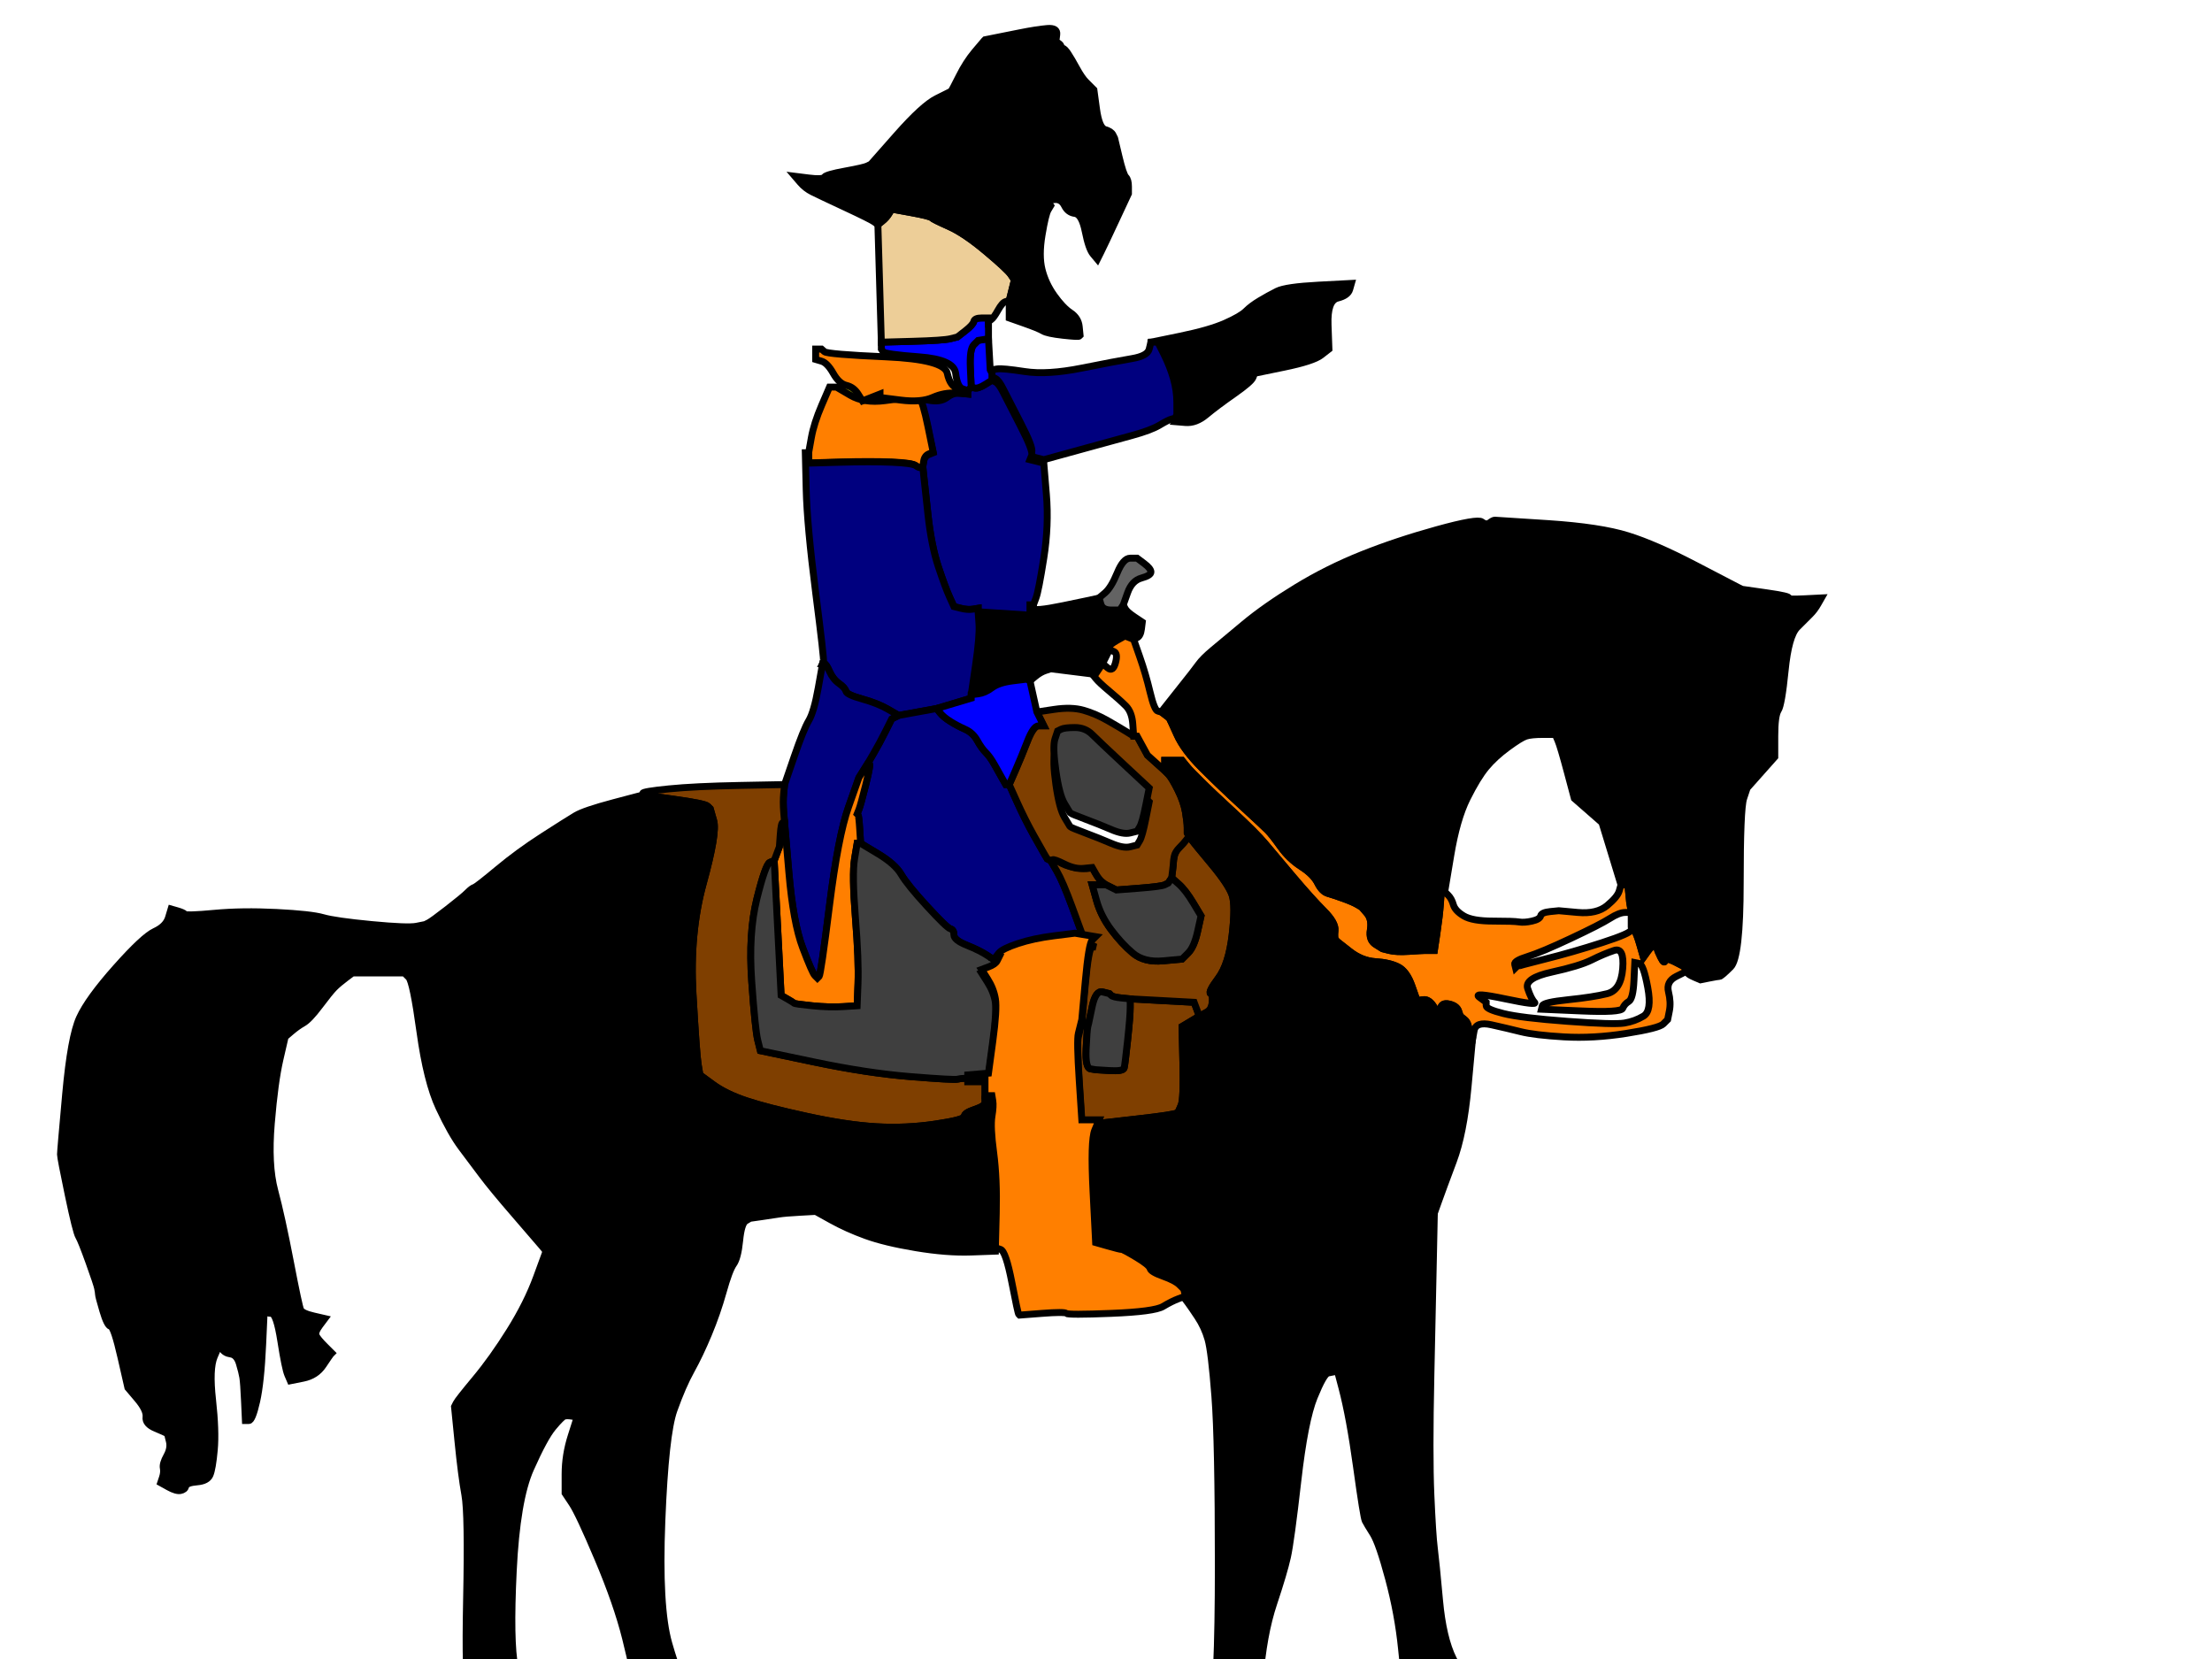
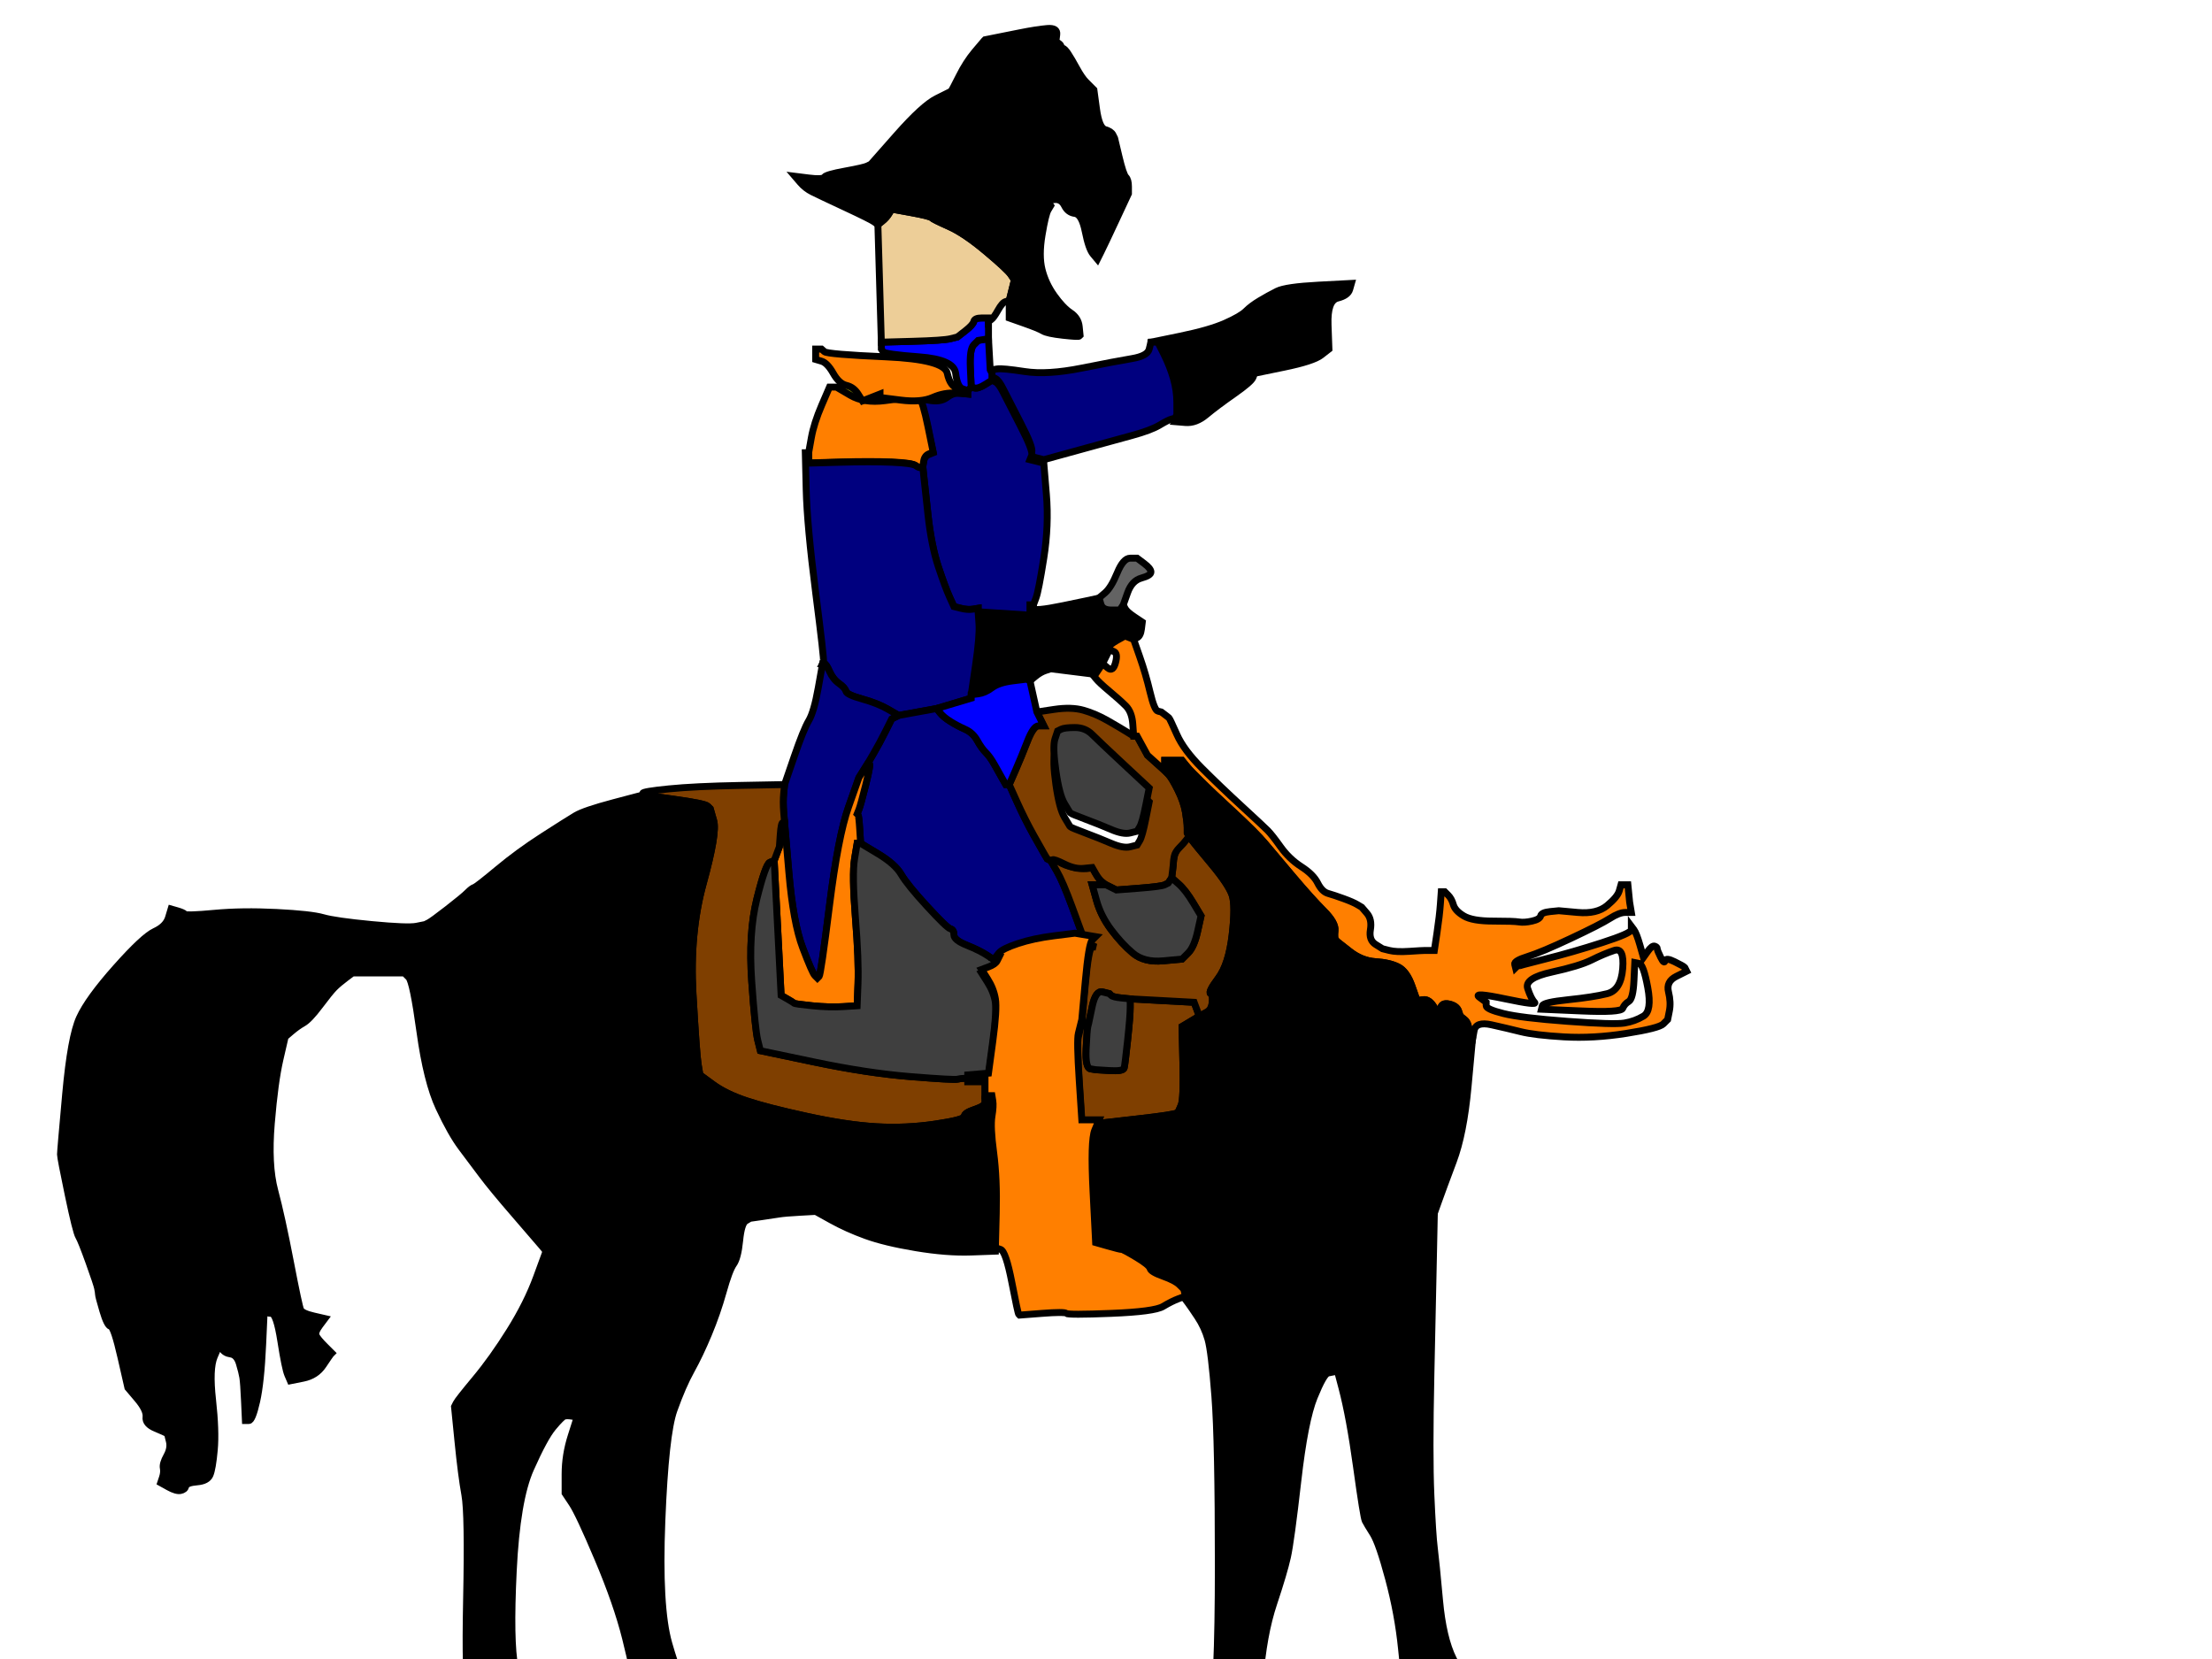
<svg xmlns="http://www.w3.org/2000/svg" width="640" height="480">
  <g>
    <title>Layer 1</title>
    <path fill="#000000" fill-rule="evenodd" stroke="#000000" stroke-width="2px" id="path2" d="m317,173.25l1,-0.25l0.5,1.75q0.5,1.75 3,1.75l2.5,0l0.5,-0.75l0.5,-0.75l0.5,1q0.5,1 2.75,2.5l2.25,1.5l-0.25,2q-0.25,2 -1.25,2.5l-1,0.5l-1.25,-0.5l-1.25,-0.5l-2.25,1.25q-2.25,1.25 -2.25,2l0,0.75l-1,2l-1,2l-1,1.5l-1,1.5l-0.5,0l-0.5,0l-6,-0.75l-6,-0.75l-1.5,0.5q-1.5,0.5 -3,1.75l-1.5,1.25l-0.5,-0.25l-0.5,-0.25l-4,0.5q-4,0.5 -6,2q-2,1.5 -4,1.75l-2,0.25l1.25,-8.5q1.25,-8.5 1,-12l-0.25,-3.5l7.5,0.5l7.5,0.5l0,-1.5l0,-1.5l0.5,0l0.5,0l0,1q0,1 8.5,-0.75q8.5,-1.75 9.5,-2z" />
    <path fill="#000000" fill-rule="evenodd" stroke="#000000" stroke-width="2px" id="path4" d="m343,122.25l-3,-0.25l0.25,-0.5l0.25,-0.5l0,-3.5q0,-3.5 -1,-7q-1,-3.5 -2.75,-7l-1.75,-3.5l-1,0l-1,0l0,-0.5l0,-0.5l8.5,-1.75q8.5,-1.75 13,-3.75q4.5,-2 6,-3.5q1.5,-1.5 4,-3q2.5,-1.5 5,-2.75q2.5,-1.25 12,-1.75l9.5,-0.5l-0.5,1.75q-0.5,1.75 -3.5,2.5q-3,0.75 -2.75,7.75l0.25,7l-2.25,1.75q-2.25,1.75 -10.75,3.5l-8.5,1.75l-0.5,1.25q-0.5,1.25 -5.5,4.75q-5,3.5 -8,6q-3,2.5 -6,2.25z" />
    <path fill="#00007f" fill-rule="evenodd" stroke="#000000" stroke-width="2px" id="path6" d="m332.5,101l0.5,-2l1,0l1,0l1.75,3.5q1.75,3.5 2.75,7q1,3.5 1,7l0,3.5l-0.25,0.5l-0.25,0.5l-1,0.25q-1,0.25 -3.5,1.75q-2.5,1.5 -8,3q-5.5,1.5 -15.5,4.25l-10,2.75l-2,-0.5l-2,-0.5l0.5,-1.25q0.5,-1.25 -3.25,-8.5q-3.75,-7.25 -5,-9.75q-1.25,-2.5 -2.25,-3l-1,-0.5l0,-1l0,-1l1.5,-0.25q1.5,-0.25 8,0.75q6.5,1 16.5,-1q10,-2 14.5,-2.75q4.5,-0.75 5,-2.75z" />
    <path fill="#00007f" fill-rule="evenodd" stroke="#000000" stroke-width="2px" id="path8" d="m285,111.25l2,-1.25l1,0.5q1,0.5 2.25,3q1.25,2.5 5,9.75q3.75,7.25 3.25,8.5l-0.5,1.25l2,0.5l2,0.5l0.75,9q0.75,9 -0.75,18.5q-1.5,9.5 -2.25,11.5l-0.75,2l-0.5,0l-0.5,0l0,1.5l0,1.5l-7.5,-0.5l-7.5,-0.5l0,-0.5l0,-0.5l-1.5,0.25q-1.5,0.25 -3.5,-0.25l-2,-0.5l-1.25,-2.75q-1.25,-2.75 -3.25,-8.75q-2,-6 -3,-15q-1,-9 -1.25,-11.5l-0.25,-2.5l0.25,-1.5q0.25,-1.5 1.5,-2l1.25,-0.5l-1.5,-7q-1.5,-7 -2.5,-8l-1,-1l3.5,0.75q3.5,0.75 5.5,-0.75q2,-1.5 4,-1.25l2,0.25l0,-0.5l0,-0.5l0.5,-0.5l0.5,-0.5l1,0.25q1,0.25 3,-1z" />
    <path fill="#BCBF00" fill-rule="evenodd" stroke="#000000" stroke-width="2px" id="path10" d="m249.75,107l4.25,-3l1,0.5q1,0.5 2,3.5q1,3 2.25,3.5q1.25,0.5 2,2.5l0.75,2l-6,0.75q-6,0.75 -10,-1.5l-4,-2.25l1.75,-1.5q1.75,-1.5 6,-4.5z" />
    <path fill="#ff7f00" fill-rule="evenodd" stroke="#000000" stroke-width="2px" id="path12" d="m241,112l1,0l4,2.351q4,2.351 10,1.567l6,-0.784l1.5,-1.045l1.5,-1.045l0,0.522l0,0.522l1,1.045q1,1.045 2.5,8.36l1.5,7.315l-1.25,0.522q-1.25,0.522 -1.5,2.09l-0.25,1.567l-0.5,0.261q-0.5,0.261 -1.5,-0.522q-1,-0.784 -7,-1.045q-6,-0.261 -15,0l-9,0.261l0,-1.567l0,-1.567l0.75,-4.18q0.75,-4.18 3,-9.404l2.25,-5.225l1,0z" />
    <path fill="#00007f" fill-rule="evenodd" stroke="#000000" stroke-width="2px" id="path14" d="m233.5,131l0.5,0l0,1.5l0,1.5l9,-0.25q9,-0.25 15,0q6,0.25 7,1q1,0.75 1.5,0.5l0.5,-0.25l0.25,2.5q0.25,2.5 1.25,11.5q1,9 3,15q2,6 3.25,8.75l1.25,2.75l2,0.5q2,0.5 3.5,0.25l1.5,-0.25l0,0.5l0,0.5l0.25,3.5q0.25,3.5 -1,12l-1.25,8.5l0,0.5l0,0.5l-5,1.5l-5,1.5l-5.5,1l-5.5,1l-3,-1.75q-3,-1.75 -7.5,-3q-4.5,-1.25 -4.75,-2.25q-0.25,-1 -2,-2.25q-1.75,-1.25 -2.75,-3.5q-1,-2.25 -1.5,-2.25l-0.5,0l0.25,-0.5q0.25,-0.5 -2.25,-20q-2.5,-19.5 -2.75,-30l-0.25,-10.5l0.5,0z" />
    <path fill="#00007f" fill-rule="evenodd" stroke="#000000" stroke-width="2px" id="path16" d="m265.5,206l5.5,-1l1,1.25q1,1.25 3,2.5q2,1.25 4.25,2.25q2.25,1 3.5,3.25q1.25,2.25 2.5,3.5q1.25,1.25 2.5,3.5q1.25,2.25 2.25,4l1,1.75l0.5,0l0.5,0l2.25,5q2.25,5 4.75,9.5q2.5,4.5 3.25,5.75l0.75,1.25l0.5,0.25l0.5,0.25l1.75,3q1.75,3 4.5,10.5l2.75,7.5l-1,0.5l-1,0.5l-6,0.75q-6,0.75 -10.5,2.25q-4.5,1.5 -5.5,2.75l-1,1.25l-2.25,-1.5q-2.25,-1.5 -6,-3q-3.75,-1.5 -3.75,-3q0,-1.5 -1,-1.75q-1,-0.25 -6.75,-6.5q-5.75,-6.25 -7.5,-9.25q-1.75,-3 -6.75,-6l-5,-3l-0.25,-4q-0.25,-4 -0.5,-4.25l-0.25,-0.25l0.5,-1.25q0.5,-1.25 2,-7.25q1.5,-6 1,-6l-0.5,0l1.75,-3q1.75,-3 3.5,-6.5l1.75,-3.5l1,-0.5l1,-0.5l5.5,-1z" />
    <path fill="#00007f" fill-rule="evenodd" stroke="#000000" stroke-width="2px" id="path18" d="m236.75,199l1.25,-7l0.5,0q0.5,0 1.5,2.25q1,2.25 2.75,3.5q1.75,1.25 2,2.25q0.25,1 4.75,2.25q4.5,1.25 7.5,3l3,1.75l-1,0.5l-1,0.5l-1.75,3.5q-1.75,3.5 -3.5,6.5l-1.75,3l-1.25,2l-1.25,2l-3,8.5q-3,8.5 -5.5,28.5q-2.5,20 -3,20.5l-0.5,0.5l-0.75,-0.75q-0.75,-0.75 -3.5,-8q-2.75,-7.25 -4,-21.75l-1.25,-14.5l-0.25,-3q-0.25,-3 0,-5.5l0.25,-2.5l2.75,-8q2.75,-8 4.25,-10.5q1.5,-2.5 2.75,-9.5z" />
    <path fill="#ff7f00" fill-rule="evenodd" stroke="#000000" stroke-width="2px" id="path20" d="m249.75,223l1.25,-2l0.5,0q0.5,0 -1,6q-1.5,6 -2,7.25l-0.5,1.25l0.25,0.25q0.25,0.25 0.5,4.25l0.25,4l-0.5,0l-0.5,0l-0.75,4.5q-0.75,4.5 0.25,17q1,12.5 0.75,19l-0.25,6.5l-4,0.25q-4,0.25 -9,-0.25q-5,-0.5 -5.25,-0.75q-0.25,-0.25 -2,-1.25l-1.75,-1l-1,-19.5l-1,-19.5l0.75,-2l0.75,-2l0.25,-3.5q0.25,-3.5 0.75,-3.5l0.5,0l1.25,14.5q1.25,14.5 4,21.75q2.75,7.25 3.5,8l0.75,0.75l0.5,-0.5q0.5,-0.5 3,-20.5q2.5,-20 5.5,-28.5l3,-8.5l1.25,-2z" />
    <path fill="#7f3f00" fill-rule="evenodd" stroke="#000000" stroke-width="2px" id="path22" d="m214,227.25l13,-0.25l-0.25,2.5q-0.25,2.5 0,5.5l0.25,3l-0.5,0q-0.5,0 -0.75,3.5l-0.25,3.5l-0.75,2l-0.75,2l-1.25,0.5q-1.25,0.5 -3.75,10.5q-2.5,10 -1.5,24q1,14 1.75,17l0.75,3l15.5,3.25q15.5,3.25 28,4.25q12.5,1 13.5,0.75q1,-0.25 2,-0.25l1,0l0,0.5l0,0.5l2.5,0l2.5,0l0,2.5l0,2.5l0,1q0,1 -3,2q-3,1 -3,2q0,1 -8.5,2.25q-8.5,1.25 -17,0.75q-8.5,-0.5 -20,-3q-11.5,-2.5 -17.5,-4.5q-6,-2 -9.75,-4.75l-3.75,-2.75l-0.5,-3q-0.5,-3 -1.5,-20.5q-1,-17.5 3,-32q4,-14.5 3,-18l-1,-3.5l-0.75,-0.75q-0.75,-0.75 -9.75,-2l-9,-1.25l0,-0.5q0,-0.5 7.5,-1.25q7.5,-0.75 20.5,-1z" />
    <path fill="#7f3f00" fill-rule="evenodd" stroke="#000000" stroke-width="2px" id="path24" d="m327,291.5l0,-2.5l9.25,0.5l9.25,0.5l0.75,2l0.75,2l-2.5,1.5l-2.5,1.5l0.25,10.5q0.25,10.5 -0.5,12.25l-0.75,1.75l-0.5,0.5q-0.5,0.5 -11.5,1.75l-11,1.25l-2.5,0l-2.5,0l-0.75,-11.5q-0.75,-11.5 -0.25,-13.5l0.5,-2l0.25,-1l0.25,-1l1,0l1,0l-0.25,1q-0.25,1 -0.5,6.5q-0.25,5.5 1.25,5.75l1.5,0.25l4,0.25q4,0.25 4.25,-0.75q0.25,-1 1,-8q0.75,-7 0.75,-9.5z" />
    <path fill="#7f3f00" fill-rule="evenodd" stroke="#000000" stroke-width="2px" id="path26" d="m343.5,242l0.5,0l0.75,1q0.75,1 5.75,7q5,6 6,9q1,3 0,11.5q-1,8.5 -4,12.5q-3,4 -2.25,4.5q0.75,0.5 0.5,2.5q-0.25,2 -1.5,2.75l-1.25,0.75l-0.5,0.25l-0.5,0.25l-0.75,-2l-0.75,-2l-9.25,-0.5l-9.25,-0.5l-2.5,-0.25q-2.5,-0.25 -3,-0.75l-0.5,-0.5l-2,-0.5q-2,-0.5 -3,4.25l-1,4.75l-1,0l-1,0l1,-11q1,-11 2,-11l1,0l-3,-1.5l-3,-1.5l1,-0.5l1,-0.5l-2.75,-7.5q-2.75,-7.5 -4.5,-10.5l-1.75,-3l0.25,-0.5l0.25,-0.5l1.75,1.25q1.75,1.25 4.75,1.75q3,0.5 4,0.25l1,-0.25l1,1.75q1,1.75 2,2.5l1,0.75l-2,0l-2,0l1.25,4.5q1.25,4.5 4.25,8.5q3,4 6.25,6.75q3.25,2.75 8.75,2.25l5.5,-0.5l1.75,-1.75q1.75,-1.75 2.75,-6.25l1,-4.5l-2.25,-3.75q-2.25,-3.75 -4.25,-5.5l-2,-1.75l0.25,-2q0.25,-2 0.25,-2.5q0,-0.5 0.25,-1.75q0.25,-1.25 1.75,-3.5l1.5,-2.25l0.5,0z" />
    <path fill="#7f3f00" fill-rule="evenodd" stroke="#000000" stroke-width="2px" id="path29" d="m326,211.75l2,1.25l0.5,0l0.5,0l1.5,2.75l1.5,2.75l2.5,2.25l2.5,2.25l1,1q1,1 2.75,4.5q1.75,3.5 2.25,6.5q0.5,3 0.5,4.5l0,1.5l0.25,0.5l0.25,0.5l-0.75,1q-0.75,1 -2,2.25q-1.25,1.25 -1.5,2.5q-0.25,1.25 -0.25,1.75q0,0.5 -0.25,2.5l-0.25,2l-0.5,0.75l-0.5,0.75l-1,0.5q-1,0.5 -7.5,1l-6.5,0.5l-1.5,-0.75l-1.5,-0.75l-1,-0.75q-1,-0.75 -2,-2.5l-1,-1.75l-2.5,0.25q-2.5,0.25 -5.5,-1.25q-3,-1.5 -3.5,-1.25l-0.5,0.25l-0.5,-0.25l-0.5,-0.25l-0.75,-1.25q-0.75,-1.25 -3.25,-5.75q-2.5,-4.5 -4.75,-9.5l-2.25,-5l1.75,-4q1.75,-4 3.5,-8.5q1.75,-4.5 3.25,-4.5l1.5,0l-1,-2l-1,-2l5,-0.75q5,-0.75 8.5,0.25q3.5,1 7,3q3.5,2 5.5,3.25zm-15,2.75q3,0 5,2q2,2 9.25,8.75l7.25,6.75l-1,5q-1,5 -1.75,6.25l-0.75,1.25l-2,0.5q-2,0.5 -5.5,-1q-3.5,-1.5 -7.5,-3q-4,-1.5 -4.25,-1.75l-0.25,-0.25l-1.5,-2.5q-1.5,-2.5 -2.5,-9.5q-1,-7 -0.25,-9.25l0.75,-2.25l1,-0.5q1,-0.5 4,-0.5z" />
    <path fill="#3f3f3f" fill-rule="evenodd" stroke="#000000" stroke-width="2px" id="path31" d="m248.5,244l0.5,0l5,3q5,3 6.75,6q1.75,3 7.5,9.25q5.75,6.25 6.75,6.5q1,0.25 1,1.75q0,1.5 3.75,3q3.75,1.5 6,3l2.25,1.5l0.5,0l0.5,0l-0.5,1q-0.5,1 -2.5,1.75l-2,0.75l1.75,2.75q1.75,2.75 2.25,5.75q0.5,3 -0.75,12.25l-1.25,9.25l-3,0.25l-3,0.25l-1,0q-1,0 -2,0.25q-1,0.25 -13.5,-0.75q-12.5,-1 -28,-4.25l-15.5,-3.25l-0.75,-3q-0.75,-3 -1.75,-17q-1,-14 1.5,-24q2.5,-10 3.75,-10.5l1.25,-0.5l1,19.5l1,19.5l1.75,1q1.75,1 2,1.25q0.25,0.25 5.25,0.75q5,0.5 9,0.25l4,-0.25l0.25,-6.5q0.25,-6.5 -0.75,-19q-1,-12.5 -0.25,-17l0.75,-4.5l0.5,0z" />
    <path fill="#3f3f3f" fill-rule="evenodd" stroke="#000000" stroke-width="2px" id="path33" d="m311,210.5q3,0 5,2q2,2 9.25,8.75l7.25,6.75l-1,5q-1,5 -1.75,6.25l-0.75,1.25l-2,0.5q-2,0.5 -5.5,-1q-3.5,-1.5 -7.5,-3q-4,-1.5 -4.25,-1.75l-0.25,-0.25l-1.5,-2.5q-1.5,-2.5 -2.5,-9.5q-1,-7 -0.25,-9.25l0.75,-2.25l1,-0.5q1,-0.5 4,-0.5z" />
    <path fill="#3f3f3f" fill-rule="evenodd" stroke="#000000" stroke-width="2px" id="path35" d="m324.5,288.75l2.5,0.25l0,2.5q0,2.5 -0.75,9.5q-0.75,7 -1,8q-0.25,1 -4.25,0.75l-4,-0.25l-1.5,-0.25q-1.5,-0.25 -1.25,-5.75q0.25,-5.5 0.5,-6.5l0.25,-1l1,-4.75q1,-4.75 3,-4.25l2,0.5l0.5,0.5q0.5,0.5 3,0.75z" />
    <path fill="#3f3f3f" fill-rule="evenodd" stroke="#000000" stroke-width="2px" id="path37" d="m338.5,254.75l0.5,-0.75l2,1.75q2,1.75 4.25,5.5l2.25,3.75l-1,4.5q-1,4.5 -2.75,6.25l-1.75,1.75l-5.5,0.5q-5.5,0.5 -8.75,-2.25q-3.25,-2.75 -6.25,-6.75q-3,-4 -4.25,-8.5l-1.25,-4.5l2,0l2,0l1.5,0.75l1.5,0.75l6.5,-0.5q6.5,-0.5 7.5,-1l1,-0.5l0.5,-0.75z" />
    <path fill="#0000ff" fill-rule="evenodd" stroke="#000000" stroke-width="2px" id="path39" d="m297.5,196.75l0.5,0.25l1,4.5l1,4.5l1,2l1,2l-1.5,0q-1.5,0 -3.25,4.5q-1.75,4.5 -3.5,8.5l-1.75,4l-0.5,0l-0.5,0l-1,-1.75q-1,-1.75 -2.25,-4q-1.25,-2.25 -2.5,-3.5q-1.25,-1.25 -2.5,-3.5q-1.25,-2.25 -3.5,-3.25q-2.25,-1 -4.25,-2.25q-2,-1.25 -3,-2.5l-1,-1.25l5,-1.5l5,-1.5l0,-0.5l0,-0.5l2,-0.25q2,-0.25 4,-1.75q2,-1.5 6,-2l4,-0.5l0.5,0.25z" />
    <path fill="#ff7f00" fill-rule="evenodd" stroke="#000000" stroke-width="2px" id="path41" d="m236.846,101l0.846,0l0.846,0.75q0.846,0.75 17.769,1.5q16.923,0.75 17.769,4.75q0.846,4 3.385,4.5l2.538,0.5l0,0.5l0,0.5l-3.385,-0.25q-3.385,-0.25 -6.769,1.25q-3.385,1.5 -9.308,0.75l-5.923,-0.75l0,-0.5l0,-0.5l-2.538,1l-2.538,1l-1.269,-2q-1.269,-2 -3.385,-2.5q-2.115,-0.5 -3.808,-3.5q-1.692,-3 -3.385,-3.5l-1.692,-0.5l0,-1.5l0,-1.5l0.846,0z" />
    <path fill="#0000ff" fill-rule="evenodd" stroke="#000000" stroke-width="2px" id="path43" d="m284.5,98.25l1.5,-0.25l0.25,4.5l0.25,4.5l0.25,0.5l0.25,0.5l0,1l0,1l-2,1.25q-2,1.25 -3,1l-1,-0.25l-0.25,-5.5q-0.25,-5.5 1,-6.75l1.25,-1.25l1.5,-0.25z" />
    <path fill="#0000ff" fill-rule="evenodd" stroke="#000000" stroke-width="2px" id="path45" d="m286,92.5l0,0.5l0,2.5l0,2.5l-1.5,0.25l-1.5,0.25l-1.25,1.25q-1.25,1.25 -1,6.75l0.25,5.5l-0.5,0.5l-0.5,0.5l-1.5,-0.5q-1.5,-0.5 -2,-4.5q-0.5,-4 -10.5,-4.75q-10,-0.75 -10.5,-1.5l-0.5,-0.75l0,-1l0,-1l9,-0.25q9,-0.25 11,-0.75l2,-0.5l2.25,-1.75q2.25,-1.75 2.5,-2.75q0.25,-1 2.25,-1l2,0l0,0.5z" />
    <path fill="#EDCE98" fill-rule="evenodd" stroke="#000000" stroke-width="2px" id="path47" d="m292.75,84l-0.75,3l-1,0.25q-1,0.25 -2.25,2.5q-1.25,2.25 -2,2.75l-0.75,0.5l0,-0.5l0,-0.5l-2,0q-2,0 -2.25,1q-0.25,1 -2.5,2.75l-2.25,1.75l-2,0.5q-2,0.5 -11,0.75l-9,0.25l-0.5,-17l-0.5,-17l1.25,-1q1.25,-1 2,-2.25l0.75,-1.25l5.5,1q5.5,1 6,1.5q0.5,0.5 5,2.5q4.5,2 10.75,7.25q6.25,5.25 7.25,6.75l1,1.5l-0.75,3z" />
    <path fill="#000000" fill-rule="evenodd" stroke="#000000" stroke-width="2px" id="path49" d="m307,13.5l0,0.5l0,1.5q0,1.5 -2,2.75q-2,1.25 -3.5,3.25l-1.5,2l-0.75,1.75q-0.75,1.75 -2.75,7.75q-2,6 -2.25,6.25l-0.25,0.25l1.5,2q1.5,2 3.25,4.75q1.75,2.75 2.25,4.25q0.5,1.5 1.25,4.5l0.75,3l0.5,0.75l0.5,0.75l-0.75,1.25q-0.75,1.25 -1.75,7.25q-1,6 0,10q1,4 3.5,7.5q2.5,3.5 4.75,5q2.25,1.5 2.5,4l0.25,2.5l-0.25,0.25q-0.25,0.25 -4.75,-0.25q-4.5,-0.5 -5.75,-1.25q-1.25,-0.75 -5.5,-2.25l-4.25,-1.5l0,-2.5l0,-2.5l0.75,-3l0.75,-3l-1,-1.5q-1,-1.5 -7.25,-6.75q-6.25,-5.25 -10.75,-7.25q-4.5,-2 -5,-2.5q-0.5,-0.5 -6,-1.5l-5.5,-1l-0.75,1.25q-0.75,1.25 -2,2.25l-1.25,1l-1,-0.75q-1,-0.75 -8.5,-4.25q-7.5,-3.5 -9.5,-4.5q-2,-1 -3.5,-2.75l-1.5,-1.75l4,0.5q4,0.5 4.5,-0.25q0.5,-0.75 6,-1.75q5.5,-1 6.5,-1.5l1,-0.5l7.5,-8.5q7.5,-8.5 11.5,-10.5l4,-2l0.25,-0.25q0.25,-0.25 2.25,-4.25q2,-4 4.5,-7q2.5,-3 2.75,-3.25l0.25,-0.25l2.5,-0.5q2.5,-0.5 7.5,-1.5q5,-1 8,-1.25q3,-0.25 2.75,1.75l-0.25,2l0.75,0.5q0.75,0.5 0.75,1z" />
    <path fill="#000000" fill-rule="evenodd" stroke="#000000" stroke-width="2px" id="path51" d="m307,15.5l0,-1.5l0.5,0q0.5,0 1.5,1.5q1,1.5 2.5,4.25q1.5,2.75 2.75,4q1.25,1.25 1.75,1.75l0.5,0.5l0.75,5.5q0.75,5.5 2.5,6q1.75,0.5 2.25,1.5l0.5,1l1.25,5.25q1.25,5.25 2,6q0.75,0.75 0.75,2.75l0,2l-3.5,7.5q-3.5,7.5 -4.5,9.5l-1,2l-1.25,-1.5q-1.25,-1.5 -2.25,-6.5q-1,-5 -3,-5.25q-2,-0.25 -3,-2.25q-1,-2 -3,-1.75l-2,0.25l-0.5,0l-0.5,0l-0.25,-3q-0.25,-3 -0.75,-4.5q-0.5,-1.5 -2.25,-4.25q-1.75,-2.75 -3.25,-4.75l-1.5,-2l0.25,-0.25q0.25,-0.25 2.25,-6.25q2,-6 2.75,-7.75l0.75,-1.75l1.5,-2q1.5,-2 3.5,-3.25q2,-1.25 2,-2.75z" />
    <path fill="#636363" fill-rule="evenodd" stroke="#000000" stroke-width="2px" id="path53" d="m326.25,171.5l-1.25,3.5l-0.5,0.75l-0.5,0.75l-2.5,0q-2.5,0 -3,-1.75l-0.5,-1.75l1.75,-1.5q1.75,-1.5 3.5,-5.75q1.75,-4.25 3.75,-4.25l2,0l2,1.5q2,1.5 2,2.5q0,1 -2.75,1.75q-2.75,0.75 -4,4.25z" />
    <path fill="#ff7f00" fill-rule="evenodd" stroke="#000000" stroke-width="2px" id="path56" d="m326.75,184.5l1.25,0.5l1.75,5q1.75,5 3,10.25q1.25,5.25 2.25,5.5l1,0.25l1,0.75q1,0.75 1.25,1q0.25,0.25 2.25,4.75q2,4.5 7.25,9.75q5.25,5.25 11.5,11q6.25,5.75 7.5,7q1.25,1.25 3.75,4.75q2.5,3.5 6,5.75q3.5,2.25 4.75,4.75q1.25,2.5 3,3q1.75,0.5 4.5,1.5q2.75,1 4,1.75l1.25,0.75l1.5,1.75q1.5,1.75 1,4.75q-0.5,3 1.5,4.25l2,1.25l2,0.5q2,0.5 5.75,0.25q3.75,-0.25 4.5,-0.25q0.75,0 1.75,0l1,0l0.75,-5q0.75,-5 1,-8.5l0.25,-3.5l0.5,0l0.5,0l1,1q1,1 1.5,2.75q0.5,1.75 3,3.25q2.5,1.5 8.5,1.5q6,0 7.5,0.25q1.5,0.25 3.75,-0.25q2.25,-0.5 2.5,-1.5q0.25,-1 2.75,-1.25l2.5,-0.25l5.5,0.5q5.5,0.5 8.5,-2q3,-2.5 3.5,-4.25l0.5,-1.75l1,0l1,0l0.25,2.5l0.25,2.5l0.25,1.5l0.25,1.5l-1.75,0q-1.75,0 -4.5,1.75q-2.75,1.75 -11.25,5.75q-8.5,4 -12.5,5.25q-4,1.25 -3.75,2.25l0.25,1l0.25,-0.25q0.25,-0.25 8.25,-2.25q8,-2 16.5,-4.75q8.5,-2.75 8.5,-3.75l0,-1l0.75,1q0.75,1 1.75,4.5l1,3.5l1.25,-1.75q1.25,-1.75 2,-1.5q0.75,0.25 0.75,0.75q0,0.5 1,2.5q1,2 1.25,1q0.25,-1 2.75,0.25q2.5,1.25 2.75,1.5l0.25,0.25l0.25,0.5l0.25,0.5l-3,1.5q-3,1.5 -2.25,4.5q0.75,3 0.25,5.5l-0.5,2.5l-1.25,1.25q-1.25,1.25 -10.75,2.75q-9.5,1.5 -18,1q-8.5,-0.5 -12.5,-1.5q-4,-1 -8.5,-2q-4.5,-1 -5,1.75l-0.5,2.75l-0.5,0l-0.5,0l0,-2.5q0,-2.5 -1.25,-3.5l-1.25,-1l-0.5,-1.5q-0.5,-1.5 -2.75,-2q-2.25,-0.5 -2.5,1.5q-0.25,2 -1.75,-0.5q-1.5,-2.5 -3.25,-2.25l-1.75,0.25l-1.5,-4.25q-1.5,-4.25 -4,-5.5q-2.5,-1.25 -6.5,-1.5q-4,-0.25 -7.5,-3l-3.5,-2.75l-0.5,-0.5q-0.5,-0.5 -0.25,-2.75q0.25,-2.25 -3.25,-5.75q-3.5,-3.5 -9,-10q-5.5,-6.5 -8,-9.5q-2.5,-3 -9.25,-9.25q-6.75,-6.25 -8.5,-8q-1.75,-1.75 -3,-3q-1.25,-1.25 -2.25,-2.5l-1,-1.25l-2.5,0l-2.5,0l0,1.5l0,1.5l-2.5,-2.25l-2.5,-2.25l-1.5,-2.75l-1.5,-2.75l-0.5,0l-0.5,0l-0.25,-3.5q-0.25,-3.5 -2,-5.25q-1.75,-1.75 -4.75,-4.25q-3,-2.5 -4,-3.75l-1,-1.25l0.5,0l0.5,0l1,-1.5l1,-1.5l1.5,1.25q1.5,1.25 2.25,-1.5q0.75,-2.75 -0.5,-3.25l-1.25,-0.5l0,-0.75q0,-0.75 2.25,-2l2.25,-1.25l1.25,0.5zm140.25,90.5q3,-1 2.5,5.25q-0.5,6.25 -4.5,7.25q-4,1 -11.25,1.75q-7.25,0.75 -7.5,1.75l-0.25,1l11.5,0.5q11.5,0.5 12,-0.75q0.5,-1.25 1.75,-2q1.25,-0.75 1.5,-6l0.25,-5.25l1.25,0.25q1.25,0.25 2.5,7q1.25,6.75 -1.25,8.25q-2.5,1.5 -5.5,2q-3,0.5 -16.5,-0.5q-13.5,-1 -18.5,-2.25q-5,-1.25 -5,-2.25l0,-1l-2,-1.5q-2,-1.5 7.5,0.5q9.5,2 8.5,1q-1,-1 -2,-4q-1,-3 7,-4.75q8,-1.75 11.5,-3.5q3.5,-1.75 6.5,-2.75z" />
    <path fill="#000000" fill-rule="evenodd" stroke="#000000" stroke-width="2px" id="path58" d="m177.5,232.25l8.5,-2.25l9,1.25q9,1.25 9.75,2l0.75,0.75l1,3.5q1,3.5 -3,18q-4,14.5 -3,32q1,17.5 1.5,20.5l0.5,3l3.75,2.75q3.75,2.75 9.75,4.75q6,2 17.5,4.5q11.5,2.5 20,3q8.5,0.5 17,-0.75q8.5,-1.25 8.5,-2.25q0,-1 3,-2q3,-1 3,-2l0,-1l1,0l1,0l0.25,1.5q0.25,1.5 -0.25,4.5q-0.5,3 0.5,10.5q1,7.5 0.75,17.5l-0.25,10l-7,0.25q-7,0.25 -16,-1.25q-9,-1.5 -14.5,-3.5q-5.5,-2 -10,-4.5l-4.5,-2.5l-4.5,0.25q-4.5,0.25 -6,0.5q-1.5,0.25 -5,0.75l-3.5,0.5l-1.25,0.75q-1.25,0.75 -1.75,5.75q-0.5,5 -1.75,6.75q-1.25,1.75 -3,8q-1.75,6.25 -4.25,12.25q-2.5,6 -5,10.5q-2.5,4.5 -5,11.5q-2.5,7 -3.5,32q-1,25 2,35.5q3,10.5 6,15.5q3,5 4.25,6l1.25,1l0.25,3q0.25,3 0.5,3.25q0.25,0.25 0.5,1q0.25,0.75 1.25,2.75q1,2 3.5,5q2.5,3 4.75,2.75l2.25,-0.25l-0.5,0.5q-0.5,0.5 0,2q0.5,1.5 0.5,2.5q0,1 2.5,4.5l2.5,3.5l-0.5,0.5q-0.5,0.5 -6.5,2q-6,1.5 -9.5,1q-3.5,-0.5 -8.5,-1.75l-5,-1.25l-0.25,-1q-0.25,-1 0.5,-3q0.75,-2 -0.75,-2q-1.5,0 -2,-1.75l-0.5,-1.75l0.75,-1.25q0.75,-1.25 1.75,-4.25l1,-3l-0.25,-0.25q-0.25,-0.25 -2.75,-1.5q-2.5,-1.25 -4.75,-13.25q-2.25,-12 -4.75,-22q-2.5,-10 -8,-23q-5.5,-13 -7.5,-16l-2,-3l0,-5.5q0,-5.5 1.75,-11l1.75,-5.5l0.5,0l0.5,0l0.25,-1.5q0.25,-1.5 1.25,-14q1,-12.5 -0.5,-17q-1.5,-4.5 -3.75,-7.75q-2.25,-3.25 -4.75,-5.5l-2.5,-2.25l-1.25,-1.5q-1.25,-1.5 -7.75,-9q-6.5,-7.5 -9.5,-11.5q-3,-4 -6,-8q-3,-4 -6.5,-11.5q-3.5,-7.5 -5.5,-22q-2,-14.5 -3.25,-15.75l-1.25,-1.25l-7.5,0l-7.5,0l-2,1.5q-2,1.5 -3.25,2.75q-1.25,1.25 -4.25,5.25q-3,4 -4.75,5q-1.75,1 -3.5,2.5l-1.75,1.5l-1.5,6.5q-1.5,6.5 -2.5,18.5q-1,12 1,19.5q2,7.5 4.5,20.5q2.5,13 3,14q0.5,1 3.75,1.75l3.25,0.75l-1.5,2q-1.5,2 -1,3q0.5,1 2.5,3l2,2l-0.25,0.25q-0.25,0.25 -2.25,3.25q-2,3 -5.75,3.75l-3.75,0.75l-0.75,-1.75q-0.75,-1.75 -2,-9.75q-1.25,-8 -2.75,-8q-1.5,0 -1.75,-1l-0.25,-1l-0.5,11q-0.5,11 -1.75,16.5q-1.25,5.5 -2.25,5.5l-1,0l-0.25,-5.5q-0.25,-5.5 -0.5,-7q-0.25,-1.5 -1,-4q-0.75,-2.5 -2.5,-2.75q-1.75,-0.25 -2.5,-1.5l-0.75,-1.25l-1.5,3.5q-1.5,3.5 -0.5,12.5q1,9 0.5,14.5q-0.5,5.5 -1.25,7.25q-0.75,1.75 -3.75,2q-3,0.25 -3.25,1.25q-0.25,1 -1.5,1.25q-1.25,0.25 -3.5,-1l-2.25,-1.25l0.5,-1.5q0.5,-1.5 0.25,-2.75q-0.25,-1.25 1,-3.5q1.25,-2.25 0.75,-4.25l-0.5,-2l-0.25,-0.25q-0.25,-0.25 -3.25,-1.5q-3,-1.25 -2.75,-3.25q0.25,-2 -2.5,-5.25l-2.75,-3.25l-2,-8.75q-2,-8.75 -3,-9q-1,-0.25 -2.25,-4.5q-1.25,-4.25 -1.25,-4.75q0,-0.5 -0.25,-1.75q-0.25,-1.25 -2.5,-7.5q-2.25,-6.25 -3,-7.5q-0.75,-1.25 -3,-12q-2.25,-10.75 -2.25,-11.75q0,-1 1.5,-17.5q1.5,-16.5 4,-22q2.5,-5.5 10.5,-14.5q8,-9 11.25,-10.5q3.25,-1.5 4,-4l0.75,-2.5l1.75,0.5q1.75,0.5 2.25,1q0.5,0.5 8.5,-0.25q8,-0.75 18,-0.25q10,0.5 13.5,1.5q3.5,1 14,2q10.5,1 13,0.5l2.5,-0.5l1,-0.5q1,-0.5 5.5,-4q4.5,-3.5 5.75,-4.75q1.25,-1.25 2,-1.5q0.75,-0.25 6.75,-5.25q6,-5 13,-9.5q7,-4.5 9.5,-6q2.5,-1.5 11,-3.75z" />
    <path fill="#000000" fill-rule="evenodd" stroke="#000000" stroke-width="2px" id="path60" d="m425.5,301l0.5,0l-1.25,13.5q-1.25,13.5 -4.25,21.5q-3,8 -4.25,11.5l-1.25,3.5l-4.5,2q-4.5,2 -5.5,3.25q-1,1.25 -5.5,4q-4.5,2.75 -5.5,5q-1,2.25 -5.25,3.5l-4.25,1.25l0.75,11.5l0.75,11.5l-0.25,2l-0.25,2l-1.25,0.25q-1.25,0.25 -4,7q-2.75,6.75 -4.75,24.25q-2,17.5 -3,22q-1,4.5 -4,13.5q-3,9 -4,22q-1,13 1,19l2,6l0.25,0.25q0.25,0.25 2.25,2.25q2,2 3.75,4.75q1.75,2.75 3.25,5.25q1.5,2.5 2.5,5l1,2.5l-3.75,-0.25q-3.75,-0.25 -4.75,0.25q-1,0.5 -6.5,0q-5.5,-0.5 -9,-2l-3.5,-1.5l1,-0.5q1,-0.5 -0.25,-2.75q-1.25,-2.25 -0.75,-3.75q0.5,-1.5 1.5,-4l1,-2.5l-1.75,-0.75q-1.75,-0.75 -3.5,-3.5l-1.75,-2.75l2,-9q2,-9 2,-45q0,-36 -1,-49q-1,-13 -2,-16.5q-1,-3.5 -3,-6.5q-2,-3 -2.75,-4l-0.75,-1l-1.25,-2l-1.25,-2l-0.25,-0.25q-0.25,-0.25 -3.75,-1.5q-3.5,-1.25 -3.75,-2.25q-0.25,-1 -4,-3.25q-3.75,-2.25 -4.25,-2.25q-0.5,0 -4,-1l-3.5,-1l-0.75,-14.75q-0.75,-14.75 0.5,-17.75l1.25,-3l11,-1.25q11,-1.25 11.5,-1.75l0.5,-0.5l0.75,-1.75q0.75,-1.75 0.5,-12.25l-0.25,-10.5l2.5,-1.5l2.5,-1.5l1.5,-0.75l1.5,-0.75l0.25,-0.25q0.25,-0.25 0.5,-2.25q0.25,-2 -0.5,-2.5q-0.75,-0.5 2.25,-4.5q3,-4 4,-12.5q1,-8.5 0,-11.5q-1,-3 -6,-9q-5,-6 -5.75,-7l-0.75,-1l-0.25,-0.5l-0.25,-0.5l0,-1.5q0,-1.5 -0.5,-4.5q-0.5,-3 -2.25,-6.5q-1.75,-3.5 -2.75,-4.5l-1,-1l0,-1.5l0,-1.5l2.5,0l2.5,0l1,1.25q1,1.25 2.25,2.5q1.25,1.25 3,3q1.75,1.75 8.5,8q6.75,6.25 9.25,9.25q2.5,3 8,9.5q5.5,6.5 9,10q3.5,3.5 3.25,5.75q-0.25,2.25 0.25,2.75l0.5,0.5l3.5,2.75q3.5,2.75 7.5,3q4,0.25 6.5,1.5q2.5,1.25 4,5.5l1.5,4.25l1.75,-0.25q1.75,-0.25 3.25,2.25q1.5,2.5 1.75,0.5q0.25,-2 2.5,-1.5q2.25,0.5 2.75,2l0.5,1.5l1.25,1q1.25,1 1.25,3.5l0,2.5l0.5,0z" />
-     <path fill="#000000" fill-rule="evenodd" stroke="#000000" stroke-width="2px" id="path62" d="m488.25,281.5l-0.25,-0.5l-0.25,-0.5l-0.25,-0.5l-0.25,-0.25q-0.25,-0.25 -2.75,-1.5q-2.5,-1.25 -2.75,-0.25q-0.25,1 -1.25,-1q-1,-2 -1,-2.5q0,-0.5 -0.75,-0.75q-0.75,-0.25 -2,1.5l-1.25,1.75l-1,-3.5q-1,-3.5 -1.75,-4.5l-0.75,-1l0,-2l0,-2l-0.25,-1.5l-0.25,-1.5l-0.25,-2.5l-0.25,-2.5l-1,0l-1,0l-2.75,-9l-2.75,-9l-4,-3.5l-4,-3.5l-2,-7.5q-2,-7.5 -2.75,-9.25l-0.75,-1.75l-3.5,0q-3.5,0 -5,0.5q-1.5,0.5 -5.25,3.25q-3.75,2.75 -6.25,5.75q-2.5,3 -5.5,9q-3,6 -4.75,16.5l-1.75,10.5l-0.5,0l-0.5,0l-0.25,3.5q-0.25,3.5 -1,8.5l-0.75,5l-1,0q-1,0 -1.75,0q-0.75,0 -4.5,0.25q-3.75,0.25 -5.75,-0.25l-2,-0.5l-2,-1.25q-2,-1.25 -1.5,-4.25q0.5,-3 -1,-4.75l-1.5,-1.75l-1.25,-0.75q-1.25,-0.75 -4,-1.75q-2.75,-1 -4.5,-1.5q-1.75,-0.5 -3,-3q-1.25,-2.5 -4.75,-4.75q-3.5,-2.25 -6,-5.75q-2.5,-3.5 -3.75,-4.75q-1.25,-1.25 -7.5,-7q-6.25,-5.75 -11.5,-11q-5.25,-5.25 -7.25,-9.75q-2,-4.5 -2.25,-4.75q-0.25,-0.25 -1.25,-1l-1,-0.75l0.75,-1q0.75,-1 4.75,-6q4,-5 5.25,-6.75q1.25,-1.75 4.25,-4.25q3,-2.5 9,-7.5q6,-5 15,-10.5q9,-5.5 19,-9.5q10,-4 21.75,-7.25q11.75,-3.25 13,-2.25q1.25,1 2.25,0.25q1,-0.75 1.5,-0.75q0.5,0 15.5,1q15,1 23,3.5q8,2.5 19.5,8.5q11.5,6 12.5,6.5l1,0.5l7,1q7,1 6.5,1.5q-0.5,0.5 4.5,0.25l5,-0.25l-1,1.75q-1,1.75 -2.25,3q-1.25,1.25 -3.75,3.75q-2.5,2.5 -3.5,12.5q-1,10 -2,11.5q-1,1.5 -1,7.5l0,6l-4,4.5l-4,4.5l-1,3q-1,3 -1,24.5q0,21.5 -2.75,24.25q-2.75,2.75 -3.25,2.75q-0.5,0 -3,0.5l-2.5,0.5l-1.75,-0.75q-1.75,-0.75 -2,-1.25z" />
    <path fill="#ff7f00" fill-rule="evenodd" stroke="#000000" stroke-width="2px" id="path64" d="m305,270.75l6,-0.75l3,0.5l3,0.5l-1,1q-1,1 -2,12l-1,11l-0.25,1l-0.25,1l-0.5,2q-0.5,2 0.25,13.5l0.75,11.5l2.5,0l2.5,0l-1.25,3q-1.25,3 -0.5,17.75l0.75,14.75l3.5,1q3.5,1 4,1q0.5,0 4.25,2.25q3.75,2.25 4,3.25q0.25,1 3.75,2.25q3.5,1.25 4.75,2.5l1.25,1.25l0.25,1l0.25,1l-2,0.75q-2,0.75 -4.5,2.25q-2.5,1.5 -15,2q-12.5,0.5 -13,0q-0.5,-0.5 -7,0l-6.5,0.5l-0.25,-0.25q-0.25,-0.25 -2,-9.25q-1.75,-9 -3.25,-9.5l-1.5,-0.5l0.25,-10q0.25,-10 -0.75,-17.5q-1,-7.5 -0.5,-10.5q0.5,-3 0.25,-4.5l-0.25,-1.5l-1,0l-1,0l0,-2.5l0,-2.5l-2.5,0l-2.5,0l0,-0.5l0,-0.5l3,-0.25l3,-0.25l1.25,-9.25q1.25,-9.25 0.75,-12.25q-0.5,-3 -2.25,-5.75l-1.75,-2.75l2,-0.75q2,-0.75 2.5,-1.75l0.5,-1l-0.5,0l-0.5,0l1,-1.25q1,-1.25 5.5,-2.75q4.5,-1.5 10.5,-2.25z" />
    <path fill="#000000" fill-rule="evenodd" stroke="#000000" stroke-width="2px" id="path66" d="m155.25,369.5l2.75,-7.5l2.5,2.25q2.5,2.25 4.75,5.5q2.25,3.25 3.75,7.75q1.5,4.5 0.5,17q-1,12.5 -1.25,14l-0.25,1.5l-0.5,0l-0.5,0l-1.5,-0.25q-1.5,-0.25 -2.25,0q-0.75,0.25 -3.25,3.25q-2.5,3 -6.5,12q-4,9 -5,29.5q-1,20.5 0.5,28q1.5,7.5 2.5,9q1,1.5 4,7.5q3,6 3.75,7.25l0.75,1.25l-1,0.25q-1,0.25 -3,1.5q-2,1.25 -7.5,1.25q-5.5,0 -8.5,-1l-3,-1l-0.75,-3.25q-0.75,-3.25 -1.5,-5l-0.75,-1.75l1.5,-1q1.5,-1 2.5,-3.75l1,-2.75l-1,-0.25q-1,-0.25 -2.25,-2q-1.25,-1.75 -0.75,-26.25q0.5,-24.5 -0.5,-30q-1,-5.5 -2,-15.5l-1,-10l0.5,-1q0.5,-1 5.5,-7q5,-6 10,-14q5,-8 7.75,-15.5z" />
    <path fill="#000000" fill-rule="evenodd" stroke="#000000" stroke-width="2px" id="path68" d="m410.5,353l4.5,-2l-0.25,12q-0.25,12 -0.75,35q-0.5,23 0,34.5q0.5,11.5 1,15.5q0.5,4 1.5,15q1,11 4,17q3,6 3.5,6.5q0.5,0.5 1.5,4.5l1,4l1.75,0.75q1.75,0.75 2.75,1q1,0.25 1.5,2.5q0.5,2.25 1.75,3.5q1.25,1.25 2.75,3.75q1.5,2.5 2.25,6l0.75,3.5l-2,0q-2,0 -2.5,1.75q-0.5,1.75 -3,2q-2.5,0.25 -3.5,-0.25q-1,-0.5 -6.5,-1.75q-5.5,-1.25 -9.5,-2.5l-4,-1.25l0,-1q0,-1 2.25,-2q2.25,-1 3.75,-5l1.5,-4l-1.75,-1.75q-1.75,-1.75 -4.5,-3q-2.75,-1.25 -3.25,-5.75q-0.5,-4.5 -1.5,-14.5q-1,-10 -3.75,-20.25q-2.75,-10.25 -4.5,-13q-1.75,-2.75 -2.25,-3.75q-0.5,-1 -2.5,-15.5q-2,-14.5 -4.25,-23l-2.25,-8.5l-0.75,-11.5l-0.75,-11.5l4.25,-1.25q4.25,-1.25 5.25,-3.5q1,-2.25 5.5,-5q4.5,-2.75 5.5,-4q1,-1.25 5.5,-3.25z" />
  </g>
</svg>